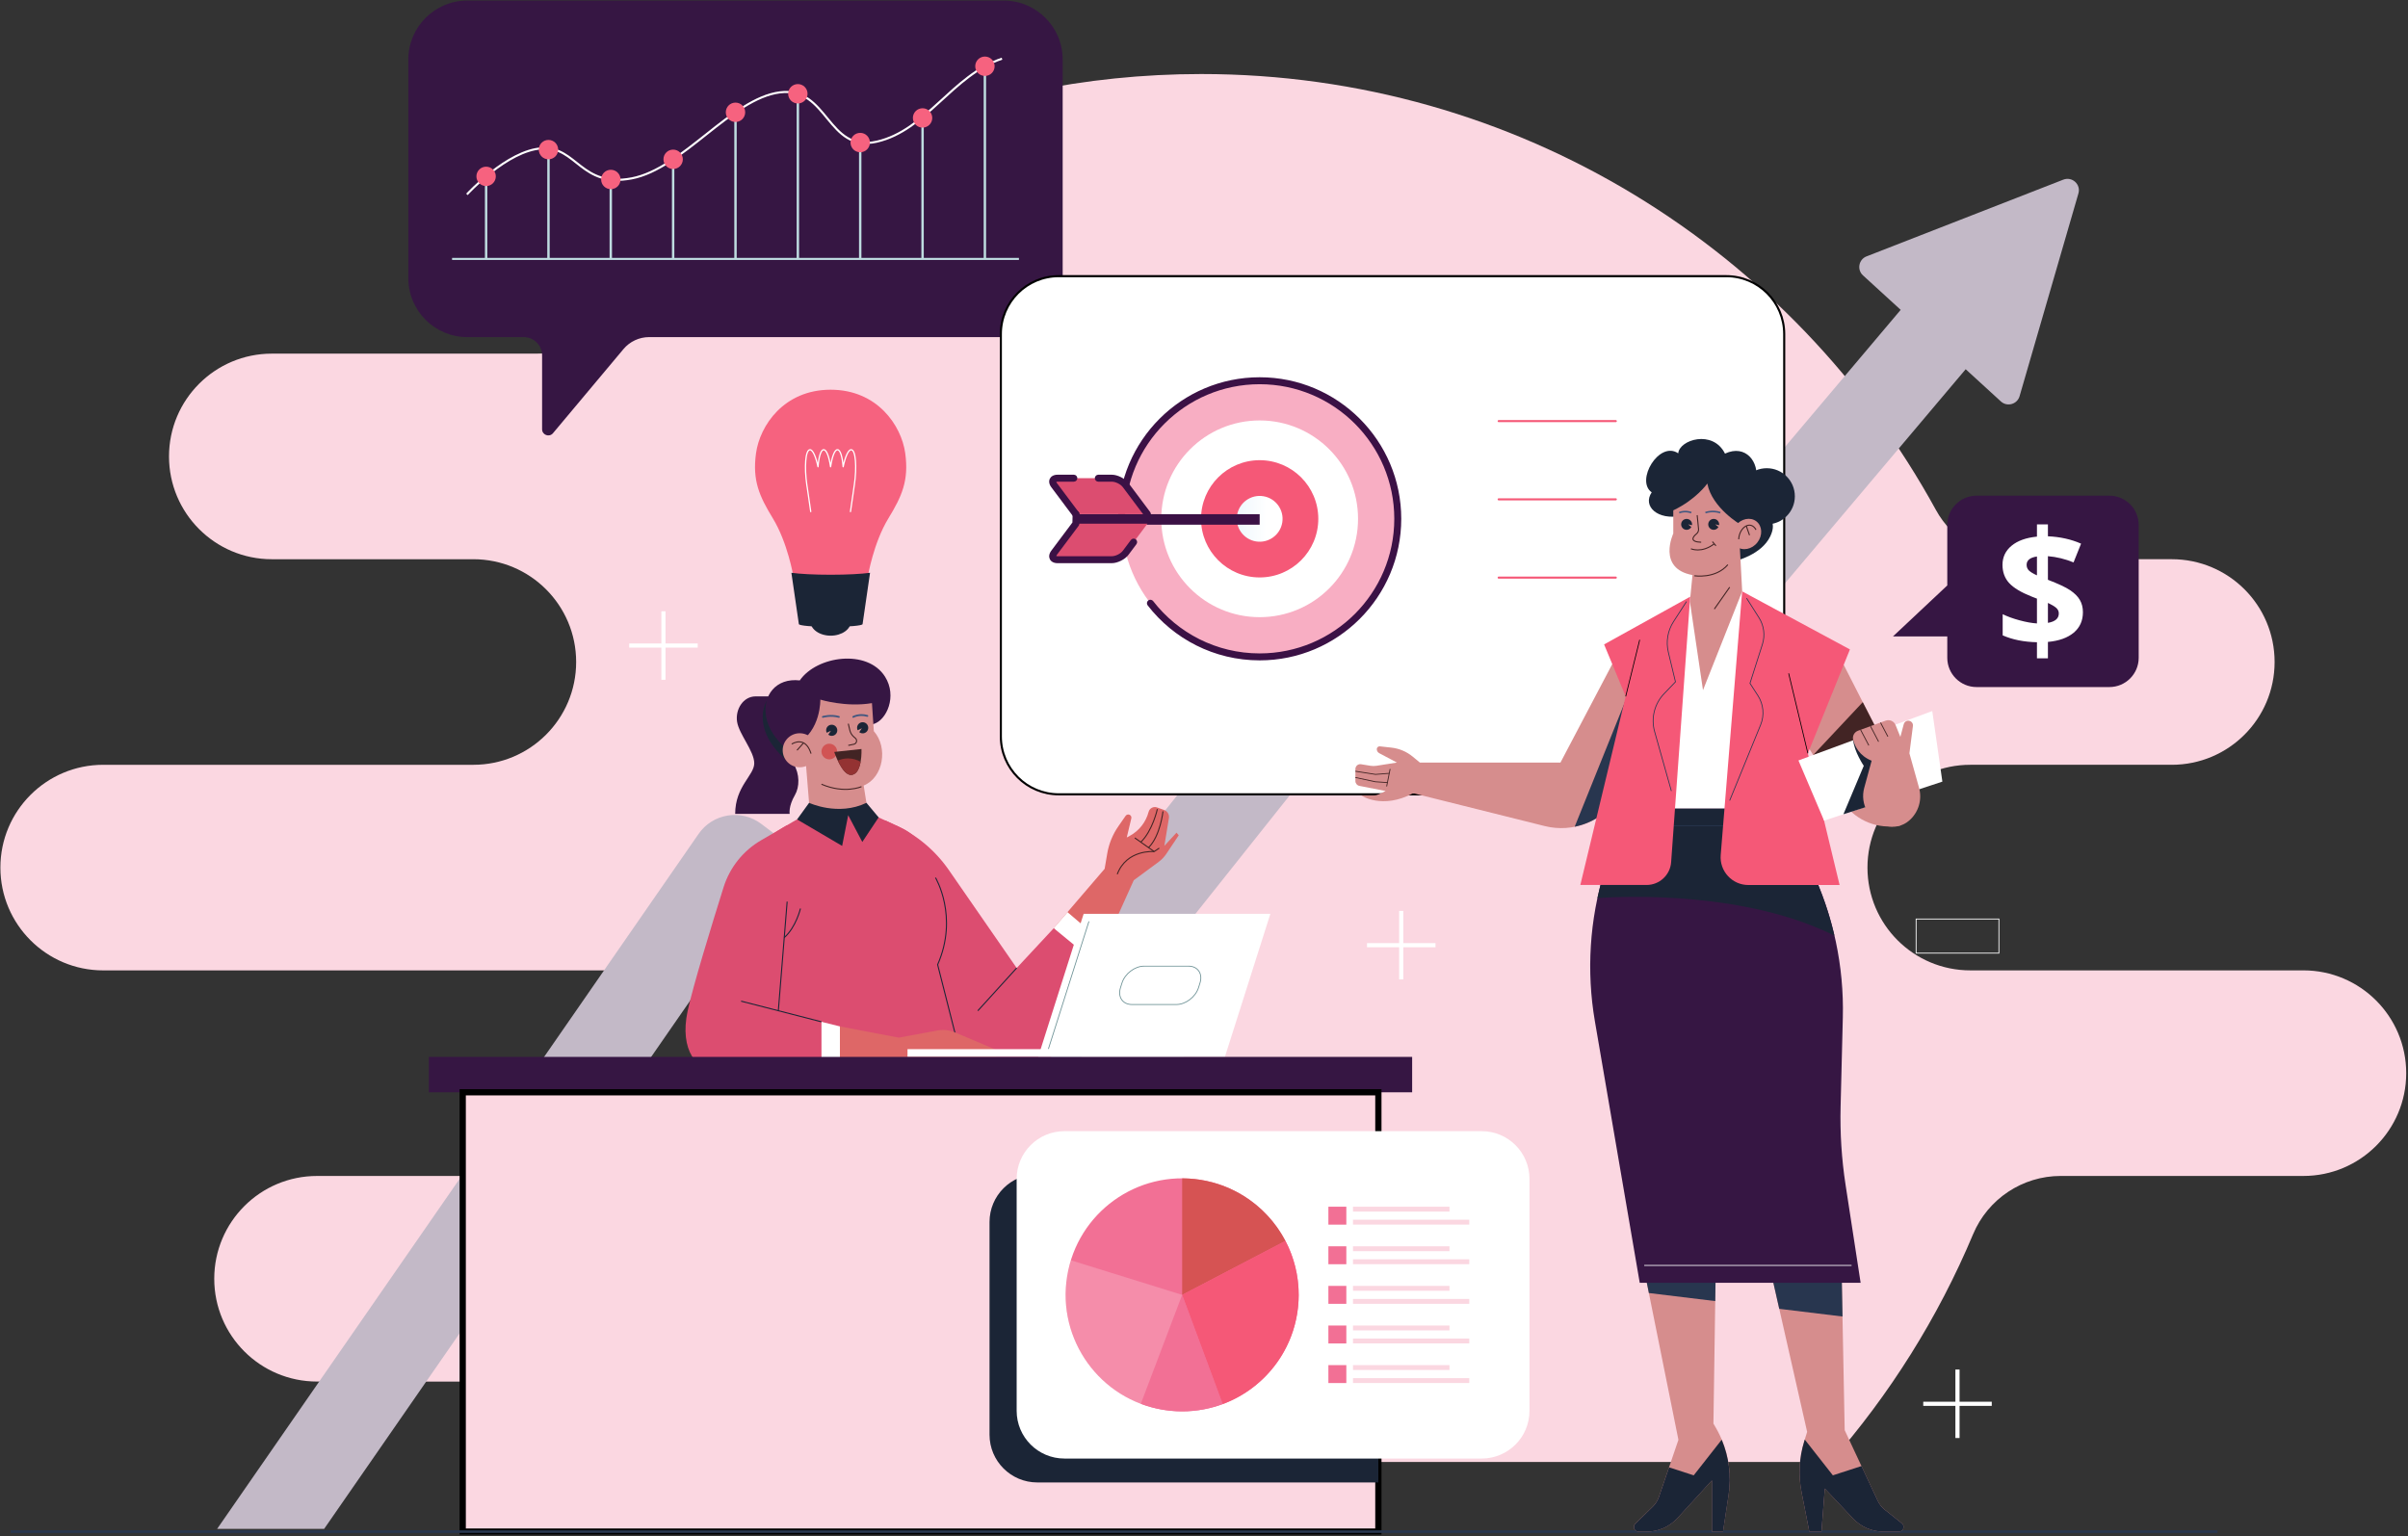
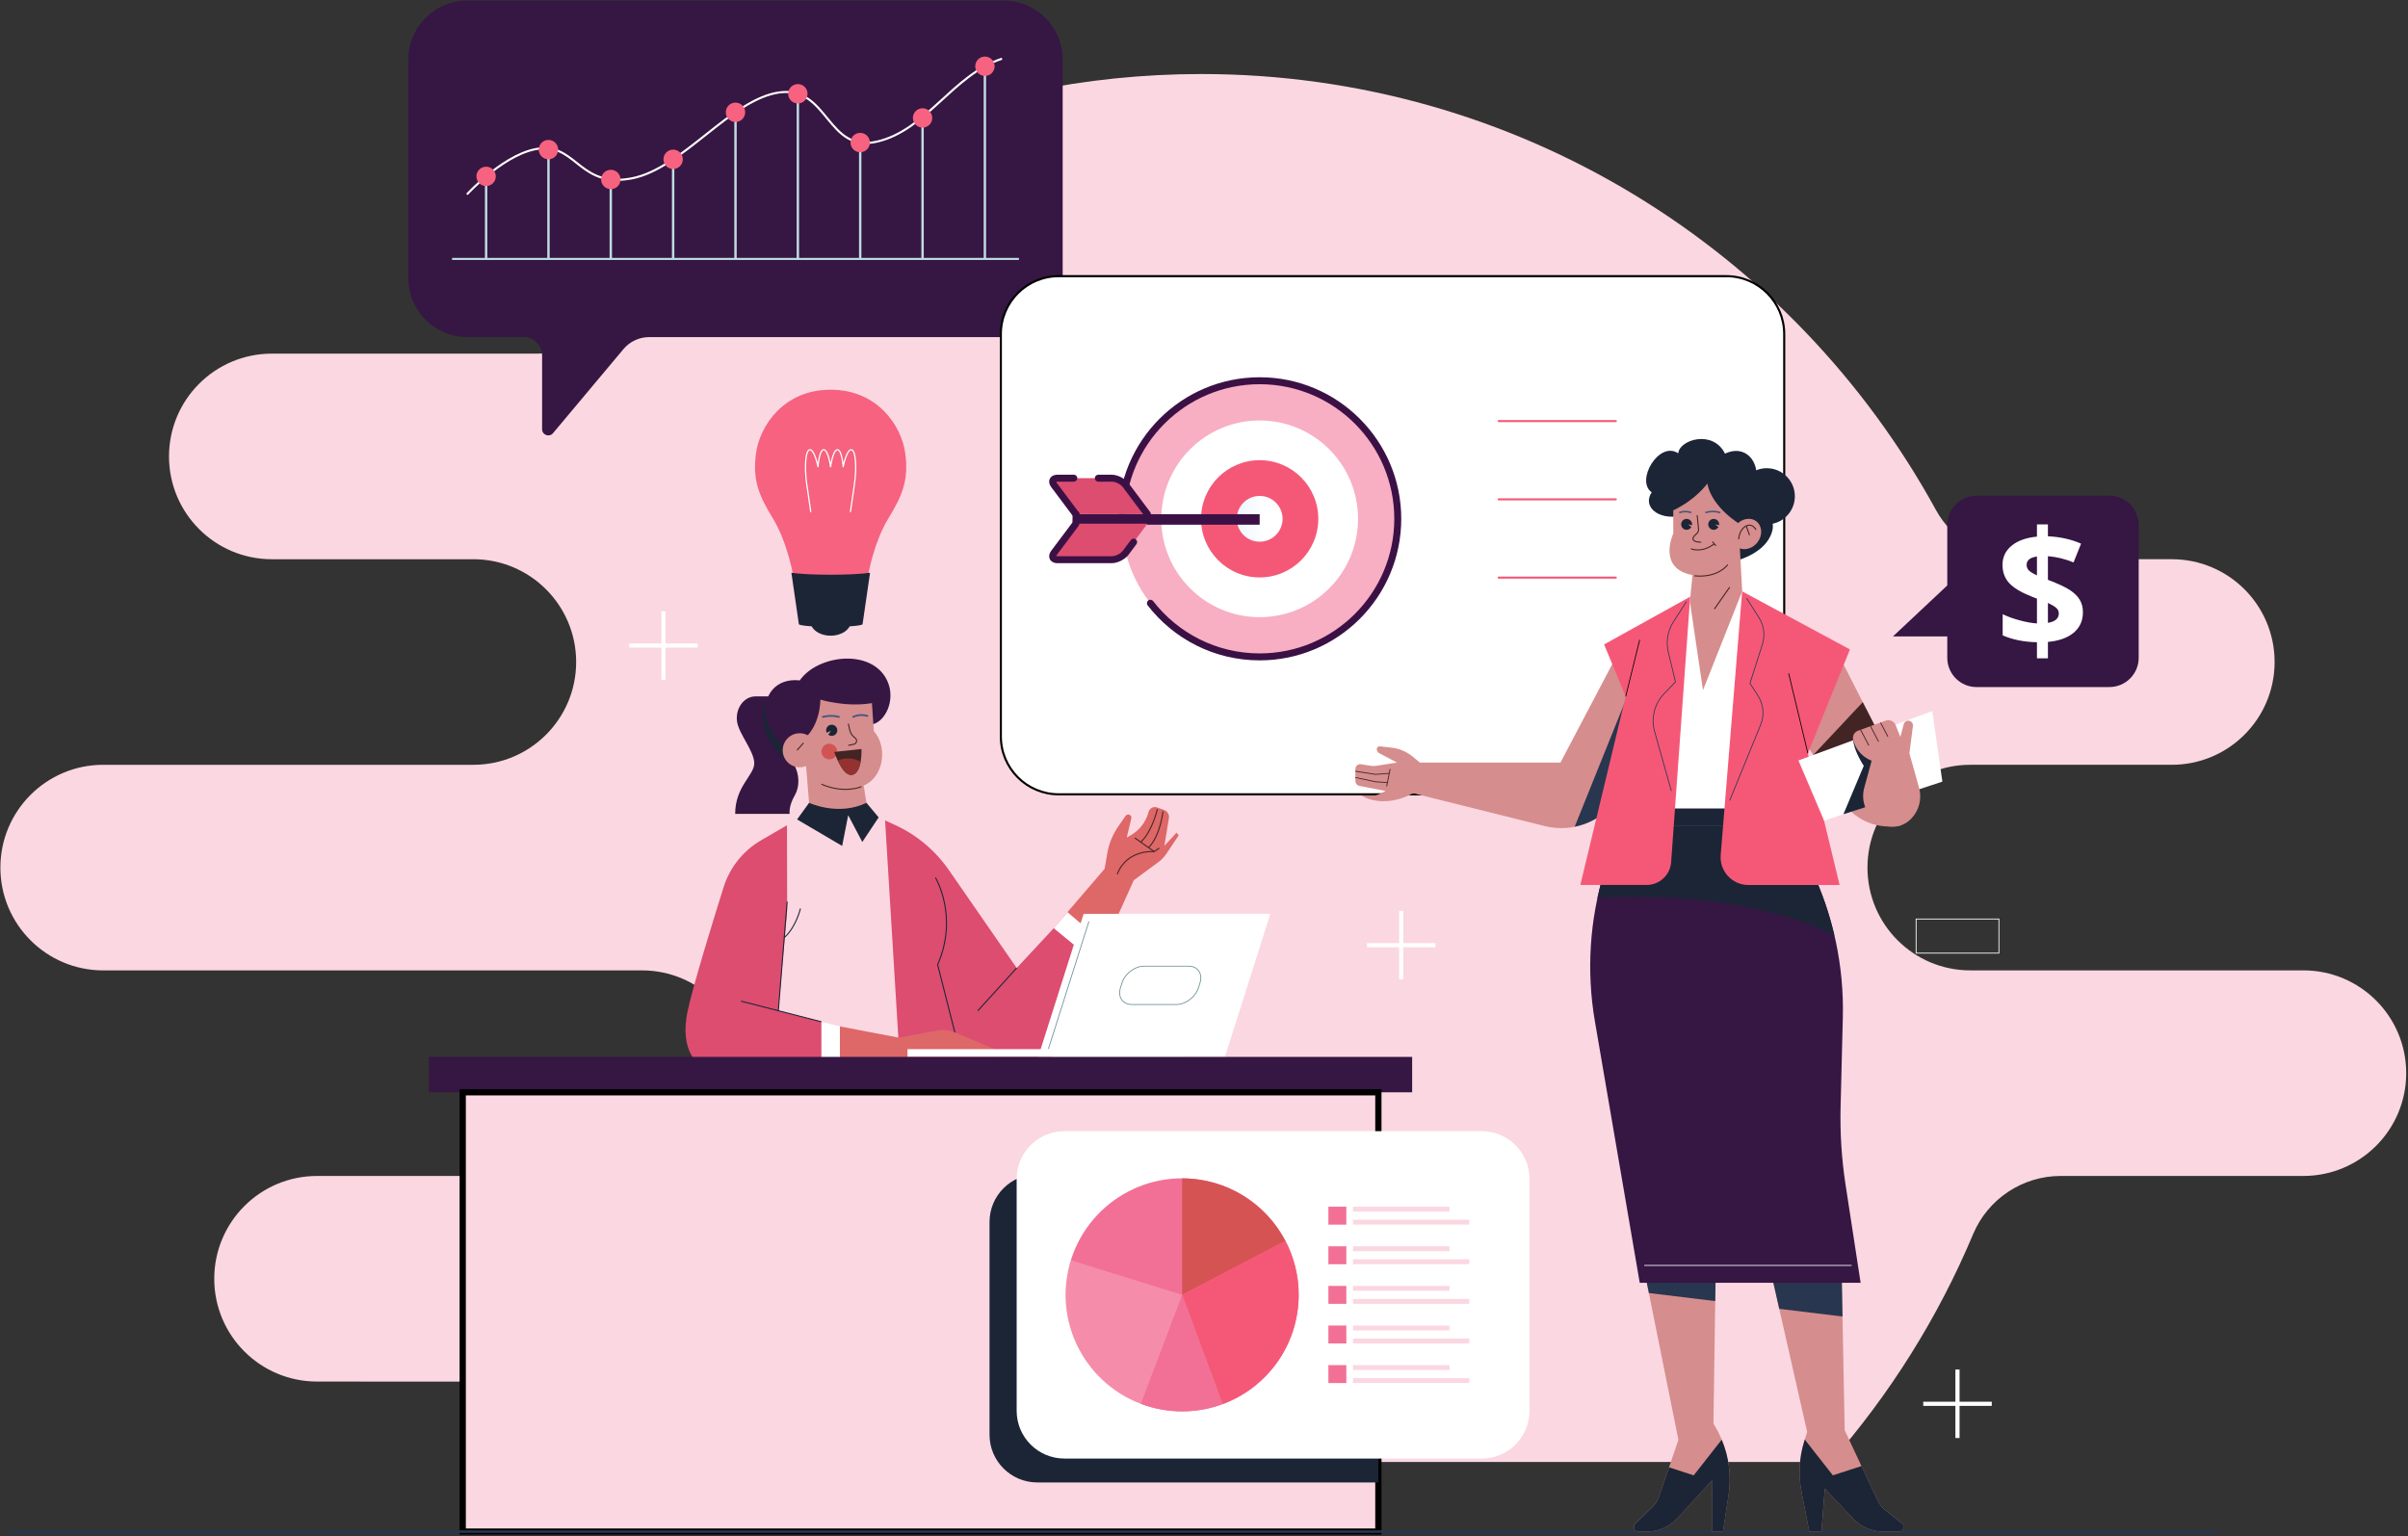
<svg xmlns="http://www.w3.org/2000/svg" width="1158" height="739" viewBox="0 0 1158 739" fill="none">
  <rect x="0" y="0" width="1158" height="739" fill="#333333" stroke="none" />
  <path fill-rule="evenodd" clip-rule="evenodd" d="M274.979 703.191C269.083 696.469 263.41 689.546 257.963 682.436C249.321 671.155 235.921 664.543 221.716 664.543C194.303 664.513 152.471 664.513 152.471 664.513C125.164 664.513 103.031 642.38 103.031 615.073C103.031 587.767 125.168 565.63 152.471 565.63H308.708C336.014 565.63 358.151 543.496 358.151 516.19C358.151 488.884 336.014 466.75 308.708 466.75H49.632C22.326 466.75 0.188 444.613 0.188 417.307C0.188 390.001 22.322 367.863 49.632 367.863H227.626C254.933 367.863 277.07 345.729 277.07 318.423C277.07 291.117 254.933 268.983 227.626 268.983H130.721C103.414 268.983 81.277 246.846 81.277 219.54C81.277 192.234 103.414 170.096 130.721 170.096H257.817C270.179 170.096 282.019 165.085 290.624 156.209C363.616 81.766 465.296 35.609 577.675 35.609C729.957 35.609 862.595 120.368 930.944 245.223C938.957 259.845 954.306 268.936 970.982 268.936C1001.02 268.976 1044.41 268.976 1044.41 268.976C1071.72 268.976 1093.85 291.11 1093.85 318.416C1093.85 345.722 1071.72 367.856 1044.41 367.856H947.504C920.197 367.856 898.06 389.993 898.06 417.299C898.06 444.606 920.197 466.743 947.504 466.743H1107.7C1135 466.743 1157.14 488.88 1157.14 516.183C1157.14 543.489 1135 565.623 1107.7 565.623H990.996C972.609 565.623 956.013 576.647 948.878 593.594C931.979 633.873 908.708 670.83 880.346 703.184H274.979V703.191Z" fill="#FBD7E1" />
  <g clip-path="url(#clip0_3346_3786)">
    <path d="M482.669 0.276H224.731C209.059 0.276 196.363 12.971 196.363 28.643V133.775C196.363 149.448 209.059 162.143 224.731 162.143H251.873C256.733 162.143 260.694 166.083 260.694 170.964V206.468C260.694 209.226 264.153 210.496 265.926 208.372L299.81 167.922C302.874 164.266 307.405 162.143 312.177 162.143H482.669C498.341 162.143 511.037 149.448 511.037 133.775V28.643C511.037 12.971 498.341 0.276 482.669 0.276Z" fill="#361643" />
    <path d="M233.771 84.832V124.538" stroke="#BEDCE0" stroke-width="1.153" stroke-miterlimit="10" />
    <path d="M263.759 71.414V124.538" stroke="#BEDCE0" stroke-width="1.153" stroke-miterlimit="10" />
    <path d="M293.725 86.321V124.538" stroke="#BEDCE0" stroke-width="1.153" stroke-miterlimit="10" />
    <path d="M323.713 76.624V124.538" stroke="#BEDCE0" stroke-width="1.153" stroke-miterlimit="10" />
    <path d="M353.7 54.013V124.538" stroke="#BEDCE0" stroke-width="1.153" stroke-miterlimit="10" />
    <path d="M383.688 45.104V124.538" stroke="#BEDCE0" stroke-width="1.153" stroke-miterlimit="10" />
    <path d="M413.676 68.569V124.538" stroke="#BEDCE0" stroke-width="1.153" stroke-miterlimit="10" />
    <path d="M443.663 56.267V124.538" stroke="#BEDCE0" stroke-width="1.153" stroke-miterlimit="10" />
    <path d="M473.629 31.861V124.538" stroke="#BEDCE0" stroke-width="1.153" stroke-miterlimit="10" />
    <path d="M217.398 124.538H490.001" stroke="#BEDCE0" stroke-miterlimit="10" />
    <path d="M224.556 93.5C224.556 93.5 243.862 72.29 260.65 71.349C277.461 70.407 279.387 90.457 303.793 85.795C328.199 81.155 351.795 47.358 375.063 44.425C398.331 41.492 397.652 73.581 421.599 68.153C445.545 62.703 458.043 36.108 481.858 28.228" stroke="white" stroke-miterlimit="10" />
    <path d="M478.313 31.861C478.313 34.444 476.233 36.523 473.651 36.523C471.068 36.523 468.988 34.444 468.988 31.861C468.988 29.278 471.068 27.199 473.651 27.199C476.212 27.199 478.313 29.278 478.313 31.861Z" fill="#F6627F" />
    <path d="M443.663 61.389C446.238 61.389 448.326 59.302 448.326 56.727C448.326 54.152 446.238 52.065 443.663 52.065C441.088 52.065 439.001 54.152 439.001 56.727C439.001 59.302 441.088 61.389 443.663 61.389Z" fill="#F6627F" />
    <path d="M418.337 68.569C418.337 71.152 416.258 73.231 413.675 73.231C411.092 73.231 409.013 71.152 409.013 68.569C409.013 65.986 411.092 63.906 413.675 63.906C416.258 63.906 418.337 65.986 418.337 68.569Z" fill="#F6627F" />
    <path d="M388.35 45.104C388.35 47.687 386.271 49.766 383.688 49.766C381.105 49.766 379.025 47.687 379.025 45.104C379.025 42.521 381.105 40.441 383.688 40.441C386.271 40.441 388.35 42.521 388.35 45.104Z" fill="#F6627F" />
    <path d="M358.363 54.013C358.363 56.596 356.283 58.675 353.7 58.675C351.117 58.675 349.038 56.596 349.038 54.013C349.038 51.43 351.117 49.35 353.7 49.35C356.283 49.35 358.363 51.43 358.363 54.013Z" fill="#F6627F" />
    <path d="M328.374 76.624C328.374 79.207 326.295 81.286 323.712 81.286C321.129 81.286 319.05 79.207 319.05 76.624C319.05 74.041 321.129 71.961 323.712 71.961C326.295 71.961 328.374 74.063 328.374 76.624Z" fill="#F6627F" />
    <path d="M298.409 86.32C298.409 88.903 296.329 90.983 293.746 90.983C291.163 90.983 289.084 88.903 289.084 86.32C289.084 83.738 291.163 81.658 293.746 81.658C296.329 81.658 298.409 83.76 298.409 86.32Z" fill="#F6627F" />
    <path d="M268.421 71.961C268.421 74.544 266.342 76.624 263.759 76.624C261.176 76.624 259.097 74.544 259.097 71.961C259.097 69.379 261.176 67.299 263.759 67.299C266.32 67.299 268.421 69.379 268.421 71.961Z" fill="#F6627F" />
    <path d="M238.434 84.832C238.434 87.415 236.355 89.494 233.772 89.494C231.189 89.494 229.109 87.415 229.109 84.832C229.109 82.249 231.189 80.17 233.772 80.17C236.355 80.17 238.434 82.249 238.434 84.832Z" fill="#F6627F" />
-     <path d="M992.239 86.408L897.614 123.312C893.827 124.779 892.908 129.726 895.907 132.462L914.031 149.032L751.463 341.653L666.578 286.909C657.45 281.021 645.346 283.013 638.56 291.506L484.135 485.572L366.067 396.266C361.47 392.785 355.67 391.341 349.978 392.26C344.287 393.179 339.209 396.353 335.948 401.103L104.408 735.389H155.869L358.187 443.348L475.117 531.801C484.266 538.718 497.268 537.076 504.426 528.102L659.77 332.854L744.196 387.291C753.126 393.048 764.946 391.275 771.819 383.154L945.288 177.597L962.23 193.094C965.228 195.83 970.066 194.473 971.204 190.577L999.506 93.04C1000.78 88.684 996.486 84.766 992.239 86.408Z" fill="#C3B9C7" />
    <path d="M830.153 382.063H509.175C493.779 382.063 481.308 369.592 481.308 354.195V160.699C481.308 145.302 493.779 132.831 509.175 132.831H830.153C845.549 132.831 858.021 145.302 858.021 160.699V354.195C858.021 369.57 845.549 382.063 830.153 382.063Z" fill="white" stroke="black" />
    <path d="M786.397 198.588L794.825 206.752L808.461 192.547" stroke="white" stroke-miterlimit="10" stroke-linecap="round" stroke-linejoin="round" />
    <path d="M704.205 209.423C708.001 209.423 711.078 206.346 711.078 202.55C711.078 198.754 708.001 195.677 704.205 195.677C700.409 195.677 697.332 198.754 697.332 202.55C697.332 206.346 700.409 209.423 704.205 209.423Z" stroke="white" stroke-miterlimit="10" stroke-linecap="round" stroke-linejoin="round" />
    <path d="M720.709 202.55H777.029" stroke="#F55877" stroke-miterlimit="10" stroke-linecap="round" stroke-linejoin="round" />
    <path d="M786.397 236.215L794.825 244.379L808.461 230.173" stroke="white" stroke-miterlimit="10" stroke-linecap="round" stroke-linejoin="round" />
    <path d="M704.205 247.05C708.001 247.05 711.078 243.972 711.078 240.177C711.078 236.381 708.001 233.303 704.205 233.303C700.409 233.303 697.332 236.381 697.332 240.177C697.332 243.972 700.409 247.05 704.205 247.05Z" stroke="white" stroke-miterlimit="10" stroke-linecap="round" stroke-linejoin="round" />
    <path d="M720.709 240.177H777.029" stroke="#F55877" stroke-miterlimit="10" stroke-linecap="round" stroke-linejoin="round" />
    <path d="M786.397 273.864L794.825 282.028L808.461 267.822" stroke="white" stroke-miterlimit="10" stroke-linecap="round" stroke-linejoin="round" />
    <path d="M704.205 284.699C708.001 284.699 711.078 281.621 711.078 277.825C711.078 274.03 708.001 270.952 704.205 270.952C700.409 270.952 697.332 274.03 697.332 277.825C697.332 281.621 700.409 284.699 704.205 284.699Z" stroke="white" stroke-miterlimit="10" stroke-linecap="round" stroke-linejoin="round" />
    <path d="M720.709 277.825H777.029" stroke="#F55877" stroke-miterlimit="10" stroke-linecap="round" stroke-linejoin="round" />
    <path d="M786.397 311.49L794.825 319.655L808.461 305.449" stroke="white" stroke-miterlimit="10" stroke-linecap="round" stroke-linejoin="round" />
    <path d="M704.205 322.325C708.001 322.325 711.078 319.248 711.078 315.452C711.078 311.656 708.001 308.579 704.205 308.579C700.409 308.579 697.332 311.656 697.332 315.452C697.332 319.248 700.409 322.325 704.205 322.325Z" stroke="white" stroke-miterlimit="10" stroke-linecap="round" stroke-linejoin="round" />
    <path d="M720.709 315.452H777.029" stroke="white" stroke-miterlimit="10" stroke-linecap="round" stroke-linejoin="round" />
    <path d="M506.745 446.435L531.217 417.892L532.464 410.559C533.274 405.809 535.113 401.3 537.871 397.36L541.308 392.413C541.745 391.8 542.555 391.582 543.234 391.91C543.869 392.216 544.219 392.939 544.044 393.639L541.855 402.832L543.343 402.022C547.808 399.593 551.07 395.434 552.361 390.509C552.821 388.736 554.703 387.751 556.411 388.364L559.804 389.59C561.423 390.181 562.408 391.822 562.124 393.53L559.935 406.86L565.779 400.512L566.852 401.76L560.898 410.669C559.913 412.157 558.665 413.47 557.221 414.543L545.226 423.386L525.723 466.66L506.745 446.435Z" fill="#DE6767" />
    <path d="M557.484 407.932L555.032 409.596C555.032 409.596 541.855 408.392 537.28 420.497" stroke="#422424" stroke-width="0.5" stroke-miterlimit="10" />
    <path d="M545.729 403.029L555.032 409.596" stroke="#422424" stroke-width="0.5" stroke-miterlimit="10" />
    <path d="M556.564 389.196C556.564 389.196 554.266 399.637 548.597 405.065" stroke="#422424" stroke-width="0.5" stroke-miterlimit="10" />
    <path d="M559.278 390.246C559.278 390.246 558.008 402.132 552.317 407.692" stroke="#422424" stroke-width="0.5" stroke-miterlimit="10" />
    <path d="M506.745 446.435L513.356 438.752L536.229 458.211L526.314 470.556L506.745 446.435Z" fill="white" />
    <path d="M456.314 418.505L488.928 465.609L506.746 446.457L532.29 467.47L503.025 512.167H432.805L425.626 394.602L430.529 396.857C440.904 401.628 449.813 409.114 456.314 418.505Z" fill="#DC4D70" />
-     <path d="M422.517 393.158L433.199 398.082C441.341 401.825 446.857 409.64 447.689 418.57C455.941 430.741 458.327 448.295 450.885 463.99L463.121 512.123H356.457L353.721 439.584C353.086 422.532 361.907 406.51 376.682 397.951L383.292 394.121L409.8 389.787L422.517 393.158Z" fill="#DC4D70" />
    <path d="M374.296 486.163L378.543 437.942L378.455 396.944L366.088 404.124C357.42 409.136 350.963 417.213 347.964 426.757C342.317 444.771 333.255 474.212 330.672 486.338C326.688 504.965 334.918 515.866 346.892 515.866C355.144 515.866 395.047 515.866 395.047 515.866V491.482L374.296 486.163Z" fill="#DC4D70" />
    <path d="M356.392 481.544L395.047 491.482" stroke="#1B2536" stroke-width="0.5" stroke-miterlimit="10" />
    <path d="M378.542 433.674L374.296 486.163" stroke="#1B2536" stroke-width="0.5" stroke-miterlimit="10" />
    <path d="M488.928 465.587L470.235 486.163" stroke="#1B2536" stroke-width="0.5" stroke-miterlimit="10" />
    <path d="M384.934 437.001C384.934 437.001 382.789 446.041 377.142 450.966" stroke="#1B2536" stroke-width="0.5" stroke-miterlimit="10" />
    <path d="M373.618 334.955C373.618 334.955 369.371 334.955 363.374 334.955C357.398 334.955 353.524 341.215 354.465 347.191C355.406 353.167 362.717 361.287 362.717 367.132C362.717 372.976 353.546 378.164 353.546 391.472H379.747C379.747 391.472 379.09 387.882 382.264 382.432C384.562 378.514 384.628 372.319 381.651 367.394C378.674 362.469 379.856 350.365 379.856 350.365L373.618 334.955Z" fill="#361643" />
    <path d="M381.673 367.394C378.696 362.469 379.878 350.365 379.878 350.365L373.618 334.933C373.618 334.933 372.283 334.933 370.116 334.933C367.292 338.436 366.132 343.317 367.139 348.592C369.109 359.077 378.893 366.475 382.417 368.839C382.176 368.358 381.957 367.876 381.673 367.394Z" fill="#1B2536" />
    <path d="M384.606 327.272C392.792 315.43 417.132 311.994 425.625 325.499C431.491 334.802 426.479 346.403 420 348.285L383.861 364.483C383.861 364.483 370.684 356.822 368.43 344.849C366.525 334.649 373.092 325.959 384.606 327.272Z" fill="#361643" />
    <path d="M383.293 357.785C394.872 351.481 394.5 336.509 394.5 336.509C394.5 336.509 406.823 340.318 419.322 338.195L420.219 351.678C427.224 359.558 424.75 374.027 415.338 377.835L417.199 389.546C417.199 389.546 403.628 396.112 389.356 389.546L387.32 364.483L383.293 357.785Z" fill="#D68D8D" />
    <path d="M398.812 365.249C400.891 365.249 402.577 363.564 402.577 361.484C402.577 359.405 400.891 357.719 398.812 357.719C396.732 357.719 395.047 359.405 395.047 361.484C395.047 363.564 396.732 365.249 398.812 365.249Z" fill="#D15454" />
    <path d="M414.287 378.361C414.287 378.361 406.21 381.994 395.047 377.2" stroke="#422424" stroke-width="0.5" stroke-miterlimit="10" />
    <path d="M399.753 348.592C398.287 348.701 397.17 349.993 397.302 351.481C397.323 351.831 397.433 352.16 397.564 352.444L399.6 351.481L398.33 353.364C398.834 353.758 399.49 353.998 400.191 353.933C401.657 353.823 402.774 352.532 402.642 351.043C402.511 349.577 401.22 348.482 399.753 348.592Z" fill="#1B2536" />
-     <path d="M414.638 347.388C413.171 347.497 412.055 348.789 412.186 350.277C412.208 350.627 412.318 350.956 412.449 351.24L414.485 350.277L413.215 352.16C413.719 352.554 414.375 352.794 415.076 352.729C416.542 352.619 417.658 351.328 417.527 349.839C417.418 348.373 416.126 347.278 414.638 347.388Z" fill="#1B2536" />
    <path d="M407.939 348.088L408.684 351.262C408.968 352.488 409.647 353.582 410.588 354.414L411.354 355.071C412.405 355.99 411.945 357.719 410.588 357.982L407.939 358.529" stroke="#422424" stroke-width="0.5" stroke-miterlimit="10" />
    <path d="M401.176 361.681L414.287 360.259C414.287 360.259 414.856 372.429 409.34 372.735C404.919 372.998 401.176 361.681 401.176 361.681Z" fill="#422424" />
    <path d="M407.808 364.79C405.969 364.79 404.284 365.184 402.883 365.84C404.393 369.036 406.757 372.888 409.362 372.735C412.098 372.582 413.324 369.539 413.871 366.475C412.273 365.446 410.15 364.79 407.808 364.79Z" fill="#943232" />
    <path d="M395.704 344.827C395.704 344.827 399.491 343.689 403.409 344.827" stroke="#415780" stroke-width="0.864" stroke-miterlimit="10" stroke-linecap="round" stroke-linejoin="round" />
    <path d="M410.325 344.827C410.325 344.827 413.171 343.185 417.111 344.345" stroke="#415780" stroke-width="0.864" stroke-miterlimit="10" stroke-linecap="round" stroke-linejoin="round" />
    <path d="M392.77 360.871C392.77 365.381 389.115 369.058 384.584 369.058C380.075 369.058 376.397 365.402 376.397 360.871C376.397 356.362 380.053 352.685 384.584 352.685C389.115 352.685 392.77 356.34 392.77 360.871Z" fill="#D68D8D" />
-     <path d="M380.731 357.873C383.665 356.187 387.911 355.749 390.034 362.491" stroke="#422424" stroke-width="0.5" stroke-miterlimit="10" />
    <path d="M383.292 360.871L386.422 357.325" stroke="#422424" stroke-width="0.5" stroke-miterlimit="10" />
    <path d="M389.093 386.153C389.093 386.153 403.08 392.72 416.673 386.153L422.539 393.158L414.681 404.977L407.896 392.107L404.984 406.882L383.314 394.143L389.093 386.153Z" fill="#1B2536" />
    <path d="M449.878 422.16C449.878 422.16 461.063 440.831 450.907 463.99L460.691 502.514" stroke="#1B2536" stroke-width="0.5" stroke-miterlimit="10" />
    <path d="M403.911 493.693L432.192 499.099L450.797 495.663C453.643 495.137 456.576 495.444 459.246 496.582L479.099 504.965V512.145H398.505L403.911 493.693Z" fill="#DE6767" />
    <path d="M395.047 491.482L403.912 493.693V515.866H395.047V491.482Z" fill="white" />
    <path d="M526.883 439.54H521.127L499.26 508.358H504.995H589.048L610.914 439.54H526.883Z" fill="white" />
    <path d="M565.714 483.164H544.35C539.885 483.164 537.433 479.553 538.834 475.087L539.557 472.789C540.979 468.324 545.729 464.712 550.195 464.712H571.558C576.023 464.712 578.475 468.324 577.074 472.789L576.352 475.087C574.929 479.553 570.179 483.164 565.714 483.164Z" stroke="#6E9296" stroke-width="0.398" stroke-miterlimit="10" />
    <path d="M523.665 443.173L504.141 504.637" stroke="#6E9296" stroke-width="0.398" stroke-miterlimit="10" />
    <path d="M569.238 504.637H436.417V508.358H569.238V504.637Z" fill="white" />
    <path d="M679.098 508.358H206.234V525.388H679.098V508.358Z" fill="#361643" />
    <path d="M662.856 525.366H222.52V736.702H662.856V525.366Z" fill="#FBD7E1" stroke="black" stroke-width="3" />
    <path d="M662.856 564.809H498.822C486.148 564.809 475.86 575.097 475.86 587.771V690.079C475.86 702.752 486.148 713.04 498.822 713.04H662.856V564.809Z" fill="#1B2536" />
    <path d="M319.049 294.023V326.966" stroke="white" stroke-width="2" stroke-miterlimit="10" />
    <path d="M335.531 310.505H302.589" stroke="white" stroke-width="2" stroke-miterlimit="10" />
    <path d="M673.845 438.139V471.082" stroke="white" stroke-width="2" stroke-miterlimit="10" />
    <path d="M690.327 454.621H657.385" stroke="white" stroke-width="2" stroke-miterlimit="10" />
    <path d="M941.348 658.734V691.677" stroke="white" stroke-width="2" stroke-miterlimit="10" />
    <path d="M957.83 675.216H924.888" stroke="white" stroke-width="2" stroke-miterlimit="10" />
    <path d="M712.566 701.549H511.868C499.194 701.549 488.906 691.261 488.906 678.587V567.042C488.906 554.368 499.194 544.081 511.868 544.081H712.566C725.239 544.081 735.527 554.368 735.527 567.042V678.587C735.527 691.261 725.239 701.549 712.566 701.549Z" fill="white" />
    <path d="M623.818 631.716C628.735 601.161 607.953 572.406 577.398 567.488C546.844 562.571 518.088 583.353 513.171 613.908C508.253 644.462 529.036 673.218 559.59 678.135C590.145 683.053 618.9 662.27 623.818 631.716Z" fill="#F27095" />
    <path d="M618.16 596.876C608.791 578.993 590.076 566.801 568.494 566.801V622.836L618.16 596.876Z" fill="#D65353" />
    <path d="M587.997 675.369C609.339 667.446 624.529 646.914 624.529 622.814C624.529 613.446 622.209 604.625 618.16 596.854L568.494 622.814L587.997 675.369Z" fill="#F55877" />
    <path d="M568.494 678.85C575.345 678.85 581.912 677.602 587.997 675.369L568.494 622.814L548.619 675.216C554.792 677.558 561.49 678.85 568.494 678.85Z" fill="#F27095" />
    <path opacity="0.2" d="M568.494 622.814L514.976 606.179C513.335 611.432 512.459 617.014 512.459 622.814C512.459 646.761 527.475 667.183 548.619 675.216L568.494 622.814Z" fill="white" />
    <path d="M647.446 580.416H638.822V589.04H647.446V580.416Z" fill="#F27095" />
    <path d="M697.047 580.416H650.643V582.758H697.047V580.416Z" fill="#FBD7E1" />
    <path d="M706.568 586.676H650.643V589.018H706.568V586.676Z" fill="#FBD7E1" />
    <path d="M647.446 599.459H638.822V608.083H647.446V599.459Z" fill="#F27095" />
    <path d="M697.047 599.459H650.643V601.801H697.047V599.459Z" fill="#FBD7E1" />
    <path d="M706.568 605.719H650.643V608.062H706.568V605.719Z" fill="#FBD7E1" />
    <path d="M647.446 618.502H638.822V627.127H647.446V618.502Z" fill="#F27095" />
    <path d="M697.047 618.502H650.643V620.845H697.047V618.502Z" fill="#FBD7E1" />
    <path d="M706.568 624.784H650.643V627.127H706.568V624.784Z" fill="#FBD7E1" />
    <path d="M647.446 637.568H638.822V646.192H647.446V637.568Z" fill="#F27095" />
    <path d="M697.047 637.568H650.643V639.91H697.047V637.568Z" fill="#FBD7E1" />
    <path d="M706.568 643.828H650.643V646.17H706.568V643.828Z" fill="#FBD7E1" />
    <path d="M647.446 656.611H638.822V665.235H647.446V656.611Z" fill="#F27095" />
    <path d="M697.047 656.611H650.643V658.953H697.047V656.611Z" fill="#FBD7E1" />
    <path d="M706.568 662.871H650.643V665.213H706.568V662.871Z" fill="#FBD7E1" />
    <path d="M435.322 217.982C433.484 204.629 421.861 187.447 399.447 187.447C377.032 187.447 365.431 204.629 363.571 217.982C361.754 231.115 365.169 238.688 371.692 249.37C378.805 261.059 381.52 277.125 381.52 277.125H399.447H417.374C417.374 277.125 420.066 261.037 427.202 249.37C433.724 238.688 437.139 231.115 435.322 217.982Z" fill="#F6627F" />
    <path d="M399.468 276.447C391.588 276.447 384.628 276.074 380.578 275.505L384.168 300.196C384.277 300.94 391.129 301.531 399.49 301.531C407.83 301.531 414.703 300.94 414.812 300.196L418.402 275.505C414.287 276.074 407.326 276.447 399.468 276.447Z" fill="#1B2536" />
    <path d="M409.231 298.795C409.231 302.648 404.853 305.756 399.468 305.756C394.084 305.756 389.706 302.648 389.706 298.795C389.706 294.943 394.084 291.834 399.468 291.834C404.853 291.834 409.231 294.943 409.231 298.795Z" fill="#1B2536" />
    <path d="M408.99 246.065L410.653 234.595H410.632C410.697 234.157 410.785 233.698 410.85 233.238C412.098 224.723 411.529 216.318 409.318 216.318C407.939 216.318 406.473 219.733 405.466 224.505C405.094 219.733 404.109 216.318 402.73 216.318C401.351 216.318 400.125 219.733 399.425 224.505C398.724 219.733 397.498 216.318 396.119 216.318C394.74 216.318 393.755 219.733 393.383 224.505C392.354 219.733 390.888 216.318 389.531 216.318C387.32 216.318 386.773 224.723 387.999 233.238C388.064 233.698 388.13 234.157 388.217 234.595L389.881 246.065" stroke="white" stroke-width="0.605" stroke-miterlimit="10" stroke-linecap="round" stroke-linejoin="round" />
    <path d="M5.099 736.702H1066.4" stroke="#28364F" stroke-width="1.252" stroke-miterlimit="10" />
    <path d="M1014.41 238.426H950.519C942.748 238.426 936.444 244.73 936.444 252.5V281.59L910.331 306.106H936.444V316.393C936.444 324.164 942.748 330.468 950.519 330.468H1014.41C1022.18 330.468 1028.49 324.164 1028.49 316.393V252.5C1028.49 244.708 1022.18 238.426 1014.41 238.426Z" fill="#361643" />
    <path d="M1001.67 294.461C1001.67 298.554 1000.21 301.816 997.251 304.311C994.296 306.784 990.159 308.273 984.84 308.754V316.656H979.565V308.908C973.305 308.776 967.811 307.682 963.083 305.602V295.424C965.315 296.518 968.008 297.503 971.16 298.357C974.312 299.211 977.113 299.714 979.565 299.867V287.938L976.982 286.931C971.904 284.917 968.292 282.75 966.169 280.408C964.046 278.066 962.995 275.155 962.995 271.675C962.995 267.954 964.462 264.889 967.373 262.481C970.284 260.074 974.355 258.629 979.565 258.104V252.216H984.84V257.95C990.728 258.213 996.025 259.395 1000.78 261.496L997.164 270.515C993.158 268.873 989.043 267.866 984.84 267.516V278.876C989.853 280.802 993.421 282.466 995.522 283.889C997.623 285.311 999.199 286.844 1000.18 288.551C1001.17 290.258 1001.67 292.206 1001.67 294.461ZM974.596 271.675C974.596 272.813 974.99 273.732 975.778 274.476C976.566 275.199 977.836 275.965 979.565 276.731V267.669C976.26 268.151 974.596 269.486 974.596 271.675ZM990.072 295.052C990.072 293.979 989.634 293.06 988.758 292.316C987.883 291.572 986.569 290.806 984.84 289.996V299.583C988.342 298.992 990.072 297.482 990.072 295.052Z" fill="white" />
    <path d="M791.015 612.396L807.147 692.552L797.779 719.979C797.166 721.752 796.159 723.372 794.802 724.685L786.418 732.871C784.974 734.272 785.981 736.702 787.972 736.702H791.869C797.516 736.702 802.901 734.316 806.709 730.157L823.257 712.055V736.702H828.576L831.269 718.994C832.976 707.743 830.743 696.23 824.965 686.423L823.98 684.738L825.052 612.396H791.015Z" fill="#D68D8D" />
    <path d="M851.757 612.396L869.049 688.722L867.626 693.318C865.197 701.177 864.759 709.516 866.335 717.593L870.1 736.68H875.944L877.542 715.951L891.091 730.354C894.9 734.404 900.197 736.68 905.735 736.68H913.177C915.3 736.68 916.219 734.01 914.578 732.696L906.326 726.108C904.881 724.948 903.721 723.481 902.955 721.818L887.107 687.912L885.641 612.374H851.757V612.396Z" fill="#D68D8D" />
    <path d="M792.942 621.939L824.856 625.813L825.053 612.396H791.016L792.942 621.939Z" fill="#28364F" />
    <path d="M885.663 612.396H851.757L855.631 629.534L886.057 633.234L885.663 612.396Z" fill="#28364F" />
    <path d="M849.633 252.216C857.092 252.216 863.139 246.169 863.139 238.71C863.139 231.251 857.092 225.205 849.633 225.205C842.174 225.205 836.128 231.251 836.128 238.71C836.128 246.169 842.174 252.216 849.633 252.216Z" fill="#1B2536" />
    <path d="M834.596 269.792C834.596 269.792 847.116 266.881 851.341 257.929C855.106 249.939 849.086 248.101 849.086 248.101C849.086 248.101 857.382 234.792 844.468 231.071C846.175 222.294 839.521 213.516 829.54 218.179C823.695 206.468 807.585 211.524 807.06 218.047C797.889 211.787 786.309 231.224 794.299 236.806C789.768 243.46 797.101 250.377 808.526 248.101L834.596 269.792Z" fill="#1B2536" />
    <path d="M812.817 286.997L837.792 284.436L857.163 388.977H780.728L812.817 286.997Z" fill="white" />
    <path d="M884.328 315.277L913.177 371.794L913.746 397.098L911.557 397.36C901.291 398.564 891.244 393.749 885.728 384.993L862.264 347.717L884.328 315.277Z" fill="#D68D8D" />
    <path d="M895.797 337.735L871.96 363.148L903.983 353.692L895.797 337.735Z" fill="#422424" />
    <path d="M777.182 315.912L750.412 366.804H682.841L679.317 363.892C676.406 361.506 672.882 360.018 669.139 359.602L663.579 358.989C662.791 358.902 662.09 359.515 662.09 360.324C662.09 361.134 662.55 361.9 663.272 362.273L671.765 366.782L661.937 368.336C660.996 368.489 660.033 368.489 659.07 368.336L654.517 367.592C653.094 367.351 651.803 368.467 651.803 369.912V375.69C651.803 376.807 652.591 377.77 653.685 377.989L666.337 380.462L663.141 382.016C662.353 382.388 661.499 382.607 660.624 382.607L654.692 382.629C654.692 382.629 664.564 389.502 679.623 381.535L742.882 397.338C756.387 400.709 770.549 395.193 778.21 383.57L799.858 350.693L777.182 315.912Z" fill="#D68D8D" />
    <path d="M777.619 384.402L781.8 336.706L757.263 397.645C765.34 396.025 772.672 391.385 777.619 384.402Z" fill="#28364F" />
    <path d="M828.598 736.702L831.29 718.994C832.648 709.976 831.465 700.804 827.963 692.487L814.502 709.626L802.638 705.773L797.779 720.001C797.166 721.774 796.159 723.394 794.802 724.707L786.418 732.893C784.974 734.294 785.981 736.724 787.972 736.724H791.869C797.516 736.724 802.901 734.338 806.709 730.179L823.257 712.077V736.724H828.598V736.702Z" fill="#1B2536" />
    <path d="M905.756 736.702H913.198C915.322 736.702 916.241 734.031 914.599 732.718L906.347 726.13C904.903 724.97 903.743 723.503 902.976 721.839L895.184 705.16L881.416 709.626L867.911 692.421L867.626 693.34C865.196 701.198 864.759 709.538 866.335 717.615L870.099 736.702H875.944L877.542 715.973L891.091 730.376C894.899 734.404 900.197 736.702 905.756 736.702Z" fill="#1B2536" />
    <path d="M780.728 388.977H857.163L871.041 418.111C881.635 440.35 886.823 464.756 886.21 489.381L885.137 532.392C884.831 544.934 885.619 557.477 887.523 569.866L894.768 617.014H788.542L766.982 491.241C762.845 467.142 764.421 442.385 771.556 419.008L780.728 388.977Z" fill="#361643" />
    <path d="M882.16 450.025C879.621 439.058 875.9 428.355 871.019 418.111L857.142 388.977H780.706L771.535 419.008C770.221 423.277 769.127 427.589 768.186 431.945C782.698 430.981 839.631 428.836 882.16 450.025Z" fill="#1B2536" />
    <path d="M786.396 397.119H851.472" stroke="#28364F" stroke-width="0.37" stroke-miterlimit="10" />
    <path d="M804.674 245.474V256.637C804.674 256.637 796.772 273.448 813.911 276.6L812.663 289.361L818.967 331.956L837.814 284.436L836.61 262L837.135 252.391C837.135 252.391 823.301 244.401 821.047 232.581C821.025 232.559 815.837 240.155 804.674 245.474Z" fill="#D68D8D" />
    <path d="M844.643 250.771C847.532 253.026 847.751 257.557 845.125 260.906C842.52 264.255 838.055 265.152 835.165 262.919C832.276 260.665 832.057 256.134 834.684 252.785C837.31 249.436 841.776 248.538 844.643 250.771Z" fill="#D68D8D" />
    <path d="M811.81 252.216L813.67 252.61C813.692 252.478 813.714 252.347 813.714 252.216C813.714 250.771 812.532 249.589 811.088 249.589C809.643 249.589 808.461 250.771 808.461 252.216C808.461 253.66 809.643 254.842 811.088 254.842C812.073 254.842 812.926 254.295 813.364 253.485L811.81 252.216Z" fill="#1B2536" />
    <path d="M824.833 252.216L826.694 252.61C826.716 252.478 826.738 252.347 826.738 252.216C826.738 250.771 825.556 249.589 824.111 249.589C822.666 249.589 821.484 250.771 821.484 252.216C821.484 253.66 822.666 254.842 824.111 254.842C825.096 254.842 825.95 254.295 826.387 253.485L824.833 252.216Z" fill="#1B2536" />
    <path d="M820.128 246.59C820.128 246.59 823.411 245.299 827.307 246.59" stroke="#415780" stroke-width="0.75" stroke-miterlimit="10" />
    <path d="M813.364 246.59C813.364 246.59 810.65 245.408 807.52 246.59" stroke="#415780" stroke-width="0.75" stroke-miterlimit="10" />
    <path d="M814.83 276.928C814.83 276.928 824.943 278.592 830.918 271.609" stroke="#422424" stroke-width="0.5" stroke-miterlimit="10" />
    <path d="M836.128 259.395C836.456 253.551 841.863 250.049 844.468 254.842" stroke="#422424" stroke-width="0.5" stroke-miterlimit="10" />
    <path d="M841.338 257.425L839.762 252.938" stroke="#422424" stroke-width="0.5" stroke-miterlimit="10" />
    <path d="M816.165 247.794L816.822 254.426C816.91 255.346 816.516 256.243 815.793 256.812C814.94 257.513 813.955 258.52 814.174 259.395C814.568 260.906 818.092 260.774 818.092 260.774" stroke="#422424" stroke-width="0.5" stroke-miterlimit="10" />
    <path d="M813.167 263.948C813.167 263.948 818.289 266.268 824.396 261.562" stroke="#422424" stroke-width="0.5" stroke-miterlimit="10" />
    <path d="M823.498 260.533L825.183 262.525" stroke="#422424" stroke-width="0.5" stroke-miterlimit="10" />
    <path d="M831.794 282.444L824.418 292.951" stroke="#422424" stroke-width="0.5" stroke-miterlimit="10" />
    <path d="M837.792 284.436L827.483 411.26C826.848 419.03 832.999 425.684 840.791 425.684H884.656L869.4 362.382L889.625 312.366L837.792 284.436Z" fill="#F55877" />
    <path d="M869.399 362.36L860.162 323.879" stroke="black" stroke-width="0.37" stroke-miterlimit="10" />
    <path d="M812.817 286.997L803.646 414.674C803.208 420.869 798.042 425.662 791.826 425.662H759.978L781.779 334.955L771.403 309.958L812.817 286.997Z" fill="#F55877" />
    <path d="M788.52 307.748L781.8 334.977" stroke="black" stroke-width="0.37" stroke-miterlimit="10" />
    <path d="M839.915 287.697L845.89 297.109C848.32 300.94 848.911 305.624 847.532 309.936L841.556 328.673L845.365 334.561C848.079 338.764 848.583 344.017 846.678 348.658L831.794 385.059" stroke="#28364F" stroke-width="0.37" stroke-miterlimit="10" />
    <path d="M811.044 289.317L804.783 299.014C801.982 303.348 801.084 308.667 802.288 313.679L805.725 327.973L800.274 333.642C795.634 338.479 793.883 345.418 795.7 351.875L803.755 380.462" stroke="#28364F" stroke-width="0.37" stroke-miterlimit="10" />
    <path d="M651.803 370.962L661.478 372.473L668.088 371.969" stroke="#422424" stroke-width="0.407" stroke-miterlimit="10" />
    <path d="M651.803 373.961L661.39 376.019L667.212 376.413" stroke="#422424" stroke-width="0.407" stroke-miterlimit="10" />
    <path d="M668.503 369.868L666.84 378.273" stroke="#422424" stroke-width="0.407" stroke-miterlimit="10" />
    <path d="M934.08 375.953L877.192 394.712L864.868 365.775L929.221 342.003L934.08 375.953Z" fill="white" />
    <path d="M886.494 391.647L896.278 368.357C896.278 368.357 891.572 361.375 891.2 355.881L907.858 365.993L903.261 386.306L886.494 391.647Z" fill="#1B2536" />
    <path d="M900.065 365.906L896.498 378.952C894.331 386.897 899.015 395.106 906.982 397.251C910.857 398.301 915.016 397.36 918.058 394.734C922.611 390.815 924.471 384.643 922.852 378.864L918.233 362.338L919.919 349.183C920.072 348.045 919.328 346.972 918.189 346.71C917.007 346.447 915.847 347.147 915.519 348.307L913.877 354.436L911.579 348.745C910.835 346.885 908.733 345.943 906.829 346.622L893.543 351.459C891.748 352.116 890.719 353.998 891.179 355.859C892.01 359.011 894.177 363.52 900.065 365.906Z" fill="#D68D8D" />
    <path d="M904.355 347.585L907.88 354.305" stroke="#422424" stroke-width="0.407" stroke-miterlimit="10" />
    <path d="M899.54 349.336L903.414 356.756" stroke="#422424" stroke-width="0.407" stroke-miterlimit="10" />
    <path d="M894.746 351L898.708 358.551" stroke="#422424" stroke-width="0.407" stroke-miterlimit="10" />
    <path d="M790.709 608.653H890.412" stroke="white" stroke-width="0.389" stroke-miterlimit="10" />
    <path d="M961.267 442.035H921.451V458.452H961.267V442.035Z" stroke="white" stroke-width="0.398" stroke-miterlimit="10" />
    <path d="M605.768 315.957C642.447 315.957 672.182 286.223 672.182 249.544C672.182 212.865 642.447 183.13 605.768 183.13C569.089 183.13 539.354 212.865 539.354 249.544C539.354 286.223 569.089 315.957 605.768 315.957Z" fill="#F8AEC3" />
    <path fill-rule="evenodd" clip-rule="evenodd" d="M551.895 291.168C564.354 307.264 583.859 317.631 605.766 317.631C643.344 317.631 673.855 287.122 673.855 249.544C673.855 211.966 643.346 181.457 605.768 181.457C568.19 181.457 537.681 211.966 537.681 249.544C537.681 250.468 538.43 251.218 539.354 251.218C540.278 251.218 541.028 250.468 541.028 249.544C541.028 213.813 570.037 184.804 605.768 184.804C641.498 184.804 670.508 213.813 670.508 249.544C670.508 285.275 641.498 314.284 605.768 314.284C584.937 314.284 566.391 304.423 554.544 289.119C553.979 288.387 552.926 288.254 552.194 288.82C551.465 289.385 551.331 290.438 551.895 291.168Z" fill="#3B1145" />
    <path d="M605.768 296.854C631.896 296.854 653.078 275.672 653.078 249.544C653.078 223.415 631.896 202.234 605.768 202.234C579.639 202.234 558.458 223.415 558.458 249.544C558.458 275.672 579.639 296.854 605.768 296.854Z" fill="white" />
    <path d="M605.768 277.743C621.342 277.743 633.967 265.118 633.967 249.544C633.967 233.97 621.342 221.344 605.768 221.344C590.194 221.344 577.568 233.97 577.568 249.544C577.568 265.118 590.194 277.743 605.768 277.743Z" fill="#F55877" />
    <path d="M616.643 251.315C617.618 245.311 613.541 239.655 607.538 238.68C601.534 237.706 595.878 241.782 594.903 247.786C593.929 253.789 598.005 259.446 604.009 260.42C610.012 261.395 615.669 257.318 616.643 251.315Z" fill="url(#paint0_linear_3346_3786)" />
    <path d="M605.768 247.324H517.379V252.376H605.768V247.324Z" fill="#3B1145" />
    <path d="M517.379 247.324L506.911 233.348C505.537 231.511 506.289 230.007 508.585 230.007H534.662C536.956 230.007 539.959 231.511 541.334 233.348L551.8 247.324H517.377H517.379Z" fill="#DC4D70" />
    <path fill-rule="evenodd" clip-rule="evenodd" d="M507.949 231.781C508.011 231.929 508.125 232.176 508.25 232.344L518.718 246.32C519.271 247.058 519.12 248.109 518.381 248.663C517.642 249.216 516.591 249.066 516.038 248.326L505.57 234.35C504.385 232.768 504.349 231.282 504.874 230.237C505.396 229.195 506.608 228.334 508.583 228.334H516.406C517.33 228.334 518.08 229.084 518.08 230.007C518.08 230.931 517.33 231.681 516.406 231.681H508.583C508.366 231.681 508.105 231.739 507.947 231.781H507.949Z" fill="#3B1145" />
    <path fill-rule="evenodd" clip-rule="evenodd" d="M528.184 231.683H534.662C536.496 231.683 538.897 232.884 539.995 234.352L550.461 248.328C551.014 249.066 552.065 249.216 552.804 248.663C553.542 248.109 553.692 247.06 553.138 246.32L542.673 232.344C541.019 230.139 537.413 228.334 534.659 228.334H528.181C527.258 228.334 526.508 229.084 526.508 230.007C526.508 230.931 527.258 231.681 528.181 231.681L528.184 231.683Z" fill="#3B1145" />
    <path d="M517.379 251.898L506.911 265.872C505.537 267.711 506.289 269.215 508.585 269.215H534.662C536.956 269.215 539.959 267.711 541.334 265.872L551.8 251.898H517.377H517.379Z" fill="#DC4D70" />
    <path fill-rule="evenodd" clip-rule="evenodd" d="M515.719 251.32L515.823 247.283C515.846 246.36 516.616 245.63 517.539 245.654C518.463 245.679 519.193 246.447 519.168 247.37L519.05 251.938C519.041 252.286 518.925 252.621 518.718 252.898L508.25 266.871C508.125 267.041 508.011 267.286 507.946 267.436C508.105 267.478 508.366 267.536 508.582 267.536H534.659C536.494 267.536 538.893 266.336 539.995 264.865L543.833 259.74C544.386 259.001 545.438 258.849 546.176 259.403C546.915 259.956 547.067 261.007 546.513 261.743L542.675 266.869C541.024 269.076 537.415 270.881 534.662 270.881H508.585C506.607 270.881 505.398 270.02 504.876 268.976C504.354 267.931 504.387 266.447 505.572 264.863L515.721 251.313L515.719 251.32Z" fill="#3B1145" />
  </g>
  <defs>
    <linearGradient id="paint0_linear_3346_3786" x1="609.228" y1="251.964" x2="587.425" y2="251.964" gradientUnits="userSpaceOnUse">
      <stop stop-color="white" />
      <stop offset="1" stop-color="#E6F3FB" />
    </linearGradient>
    <clipPath id="clip0_3346_3786">
      <rect width="1061.3" height="737.805" fill="white" transform="translate(5.099 0.276)" />
    </clipPath>
  </defs>
</svg>